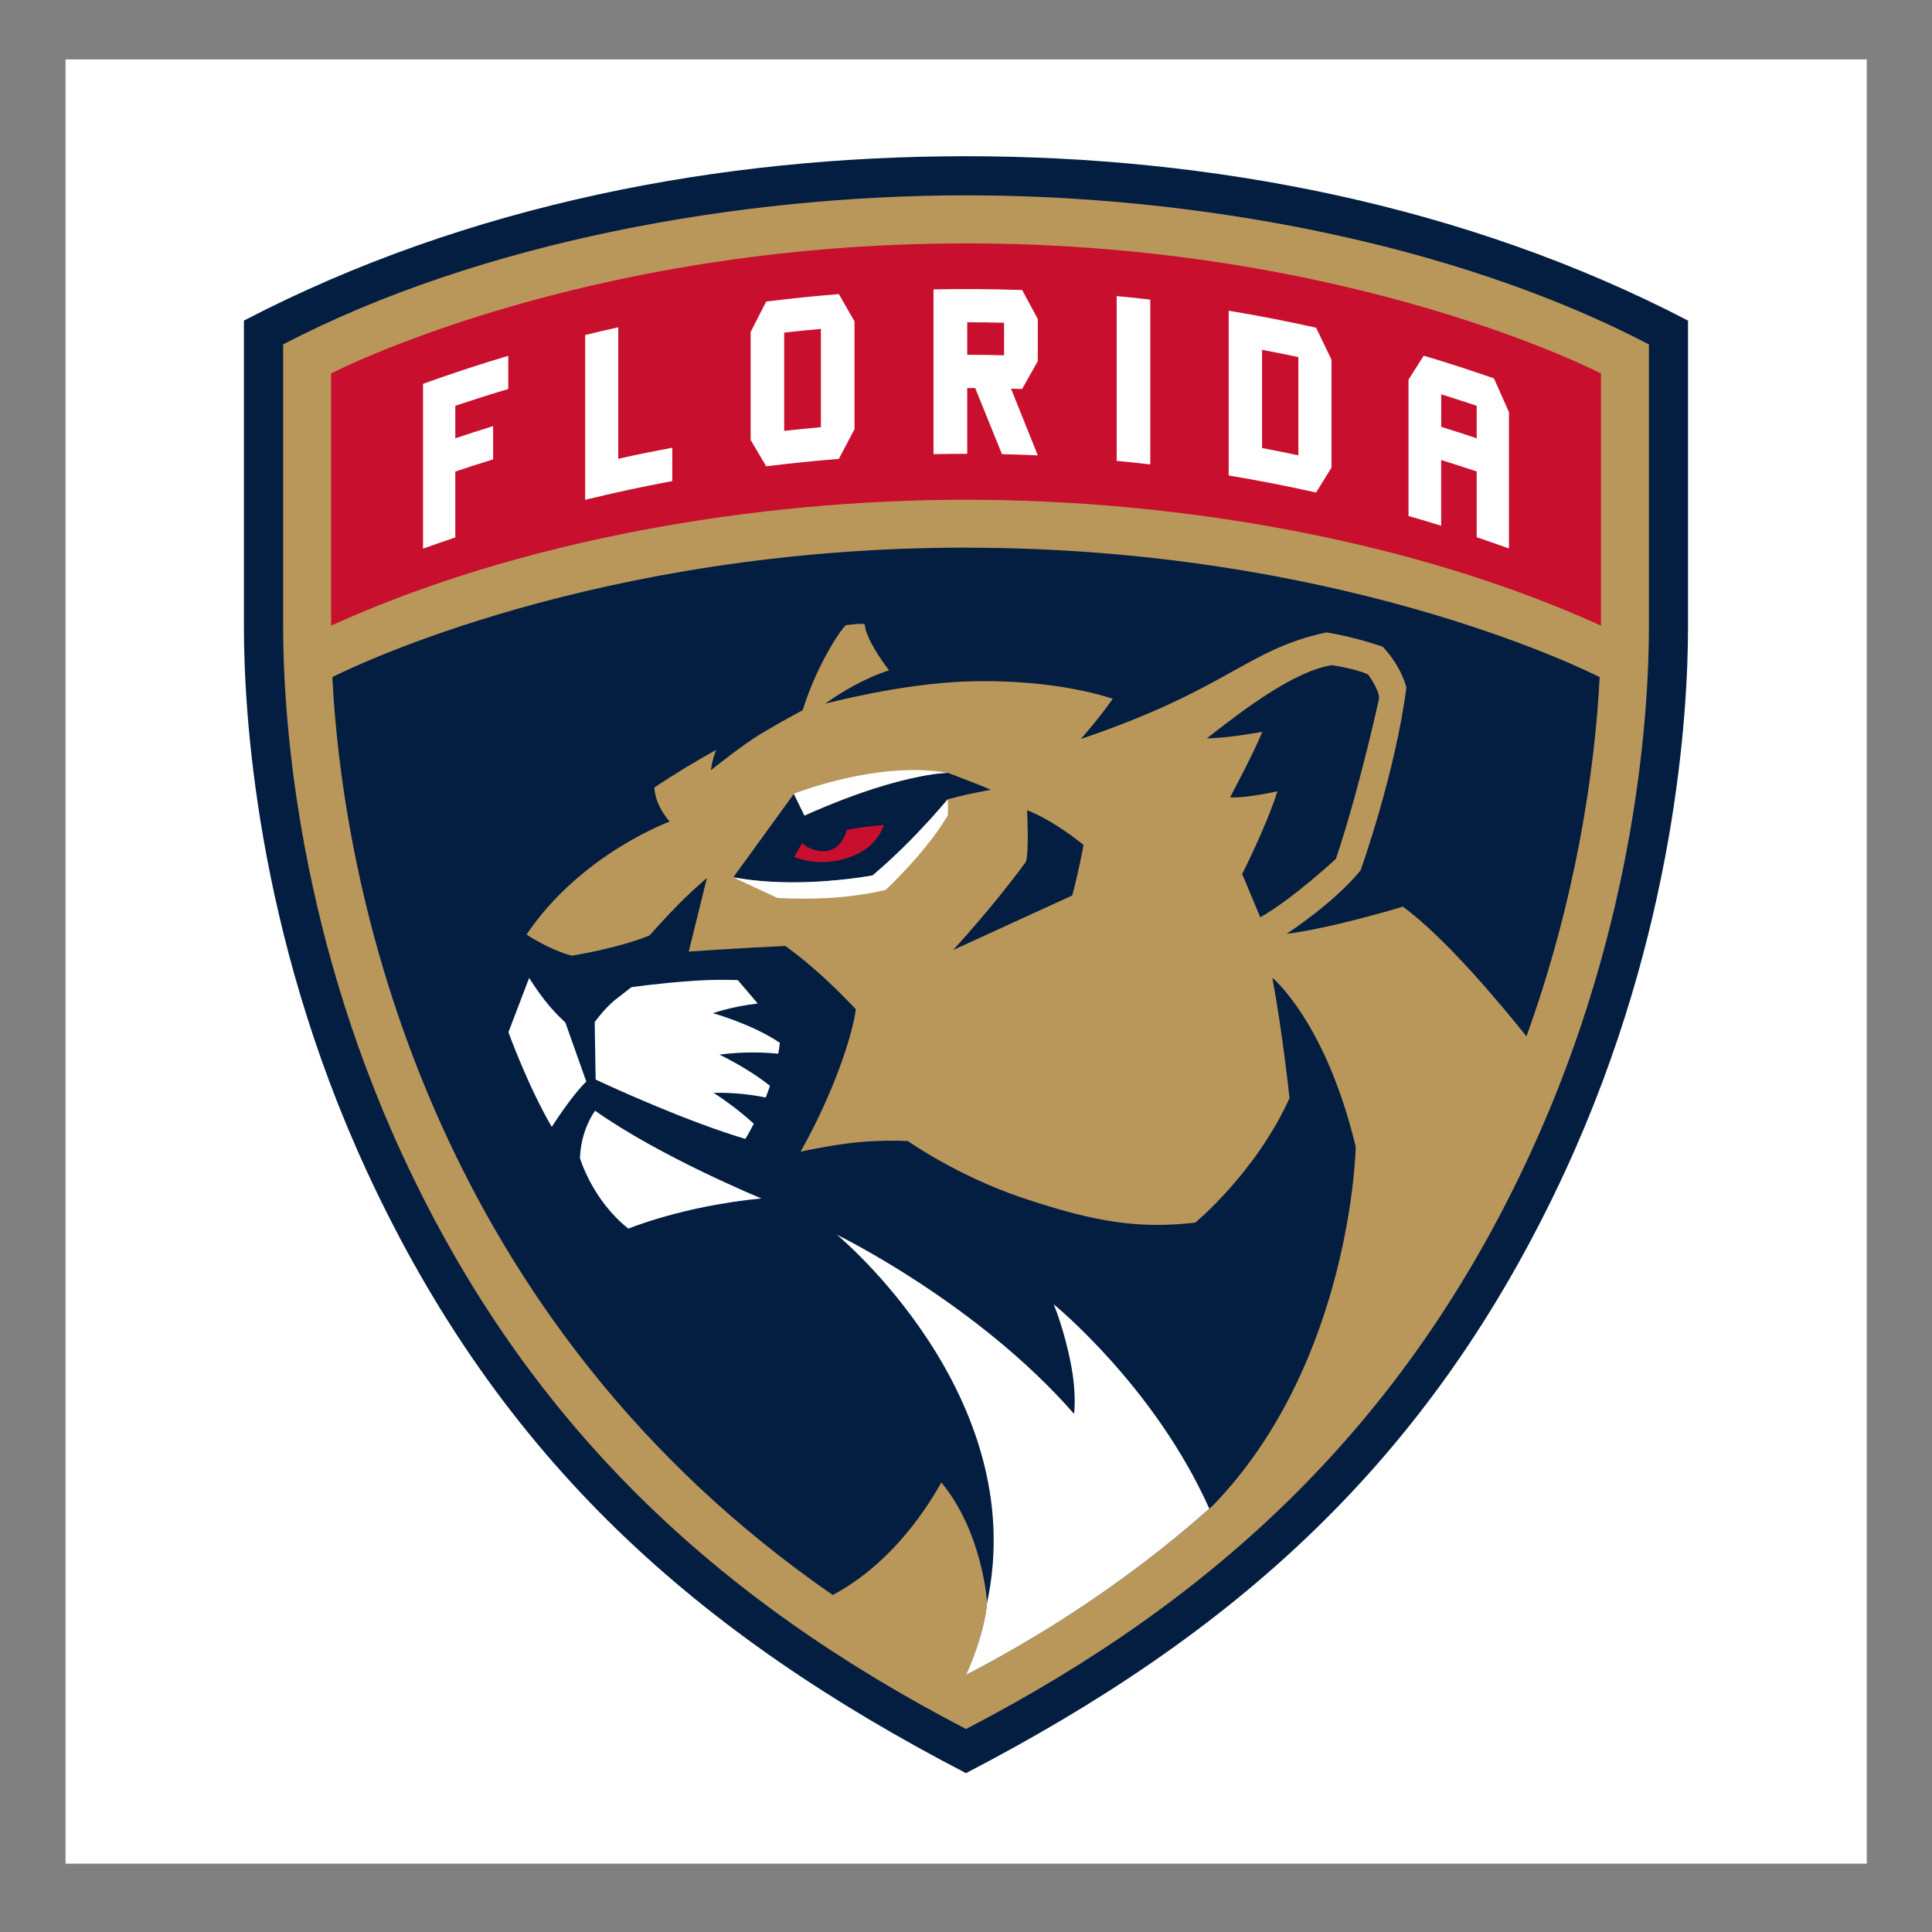
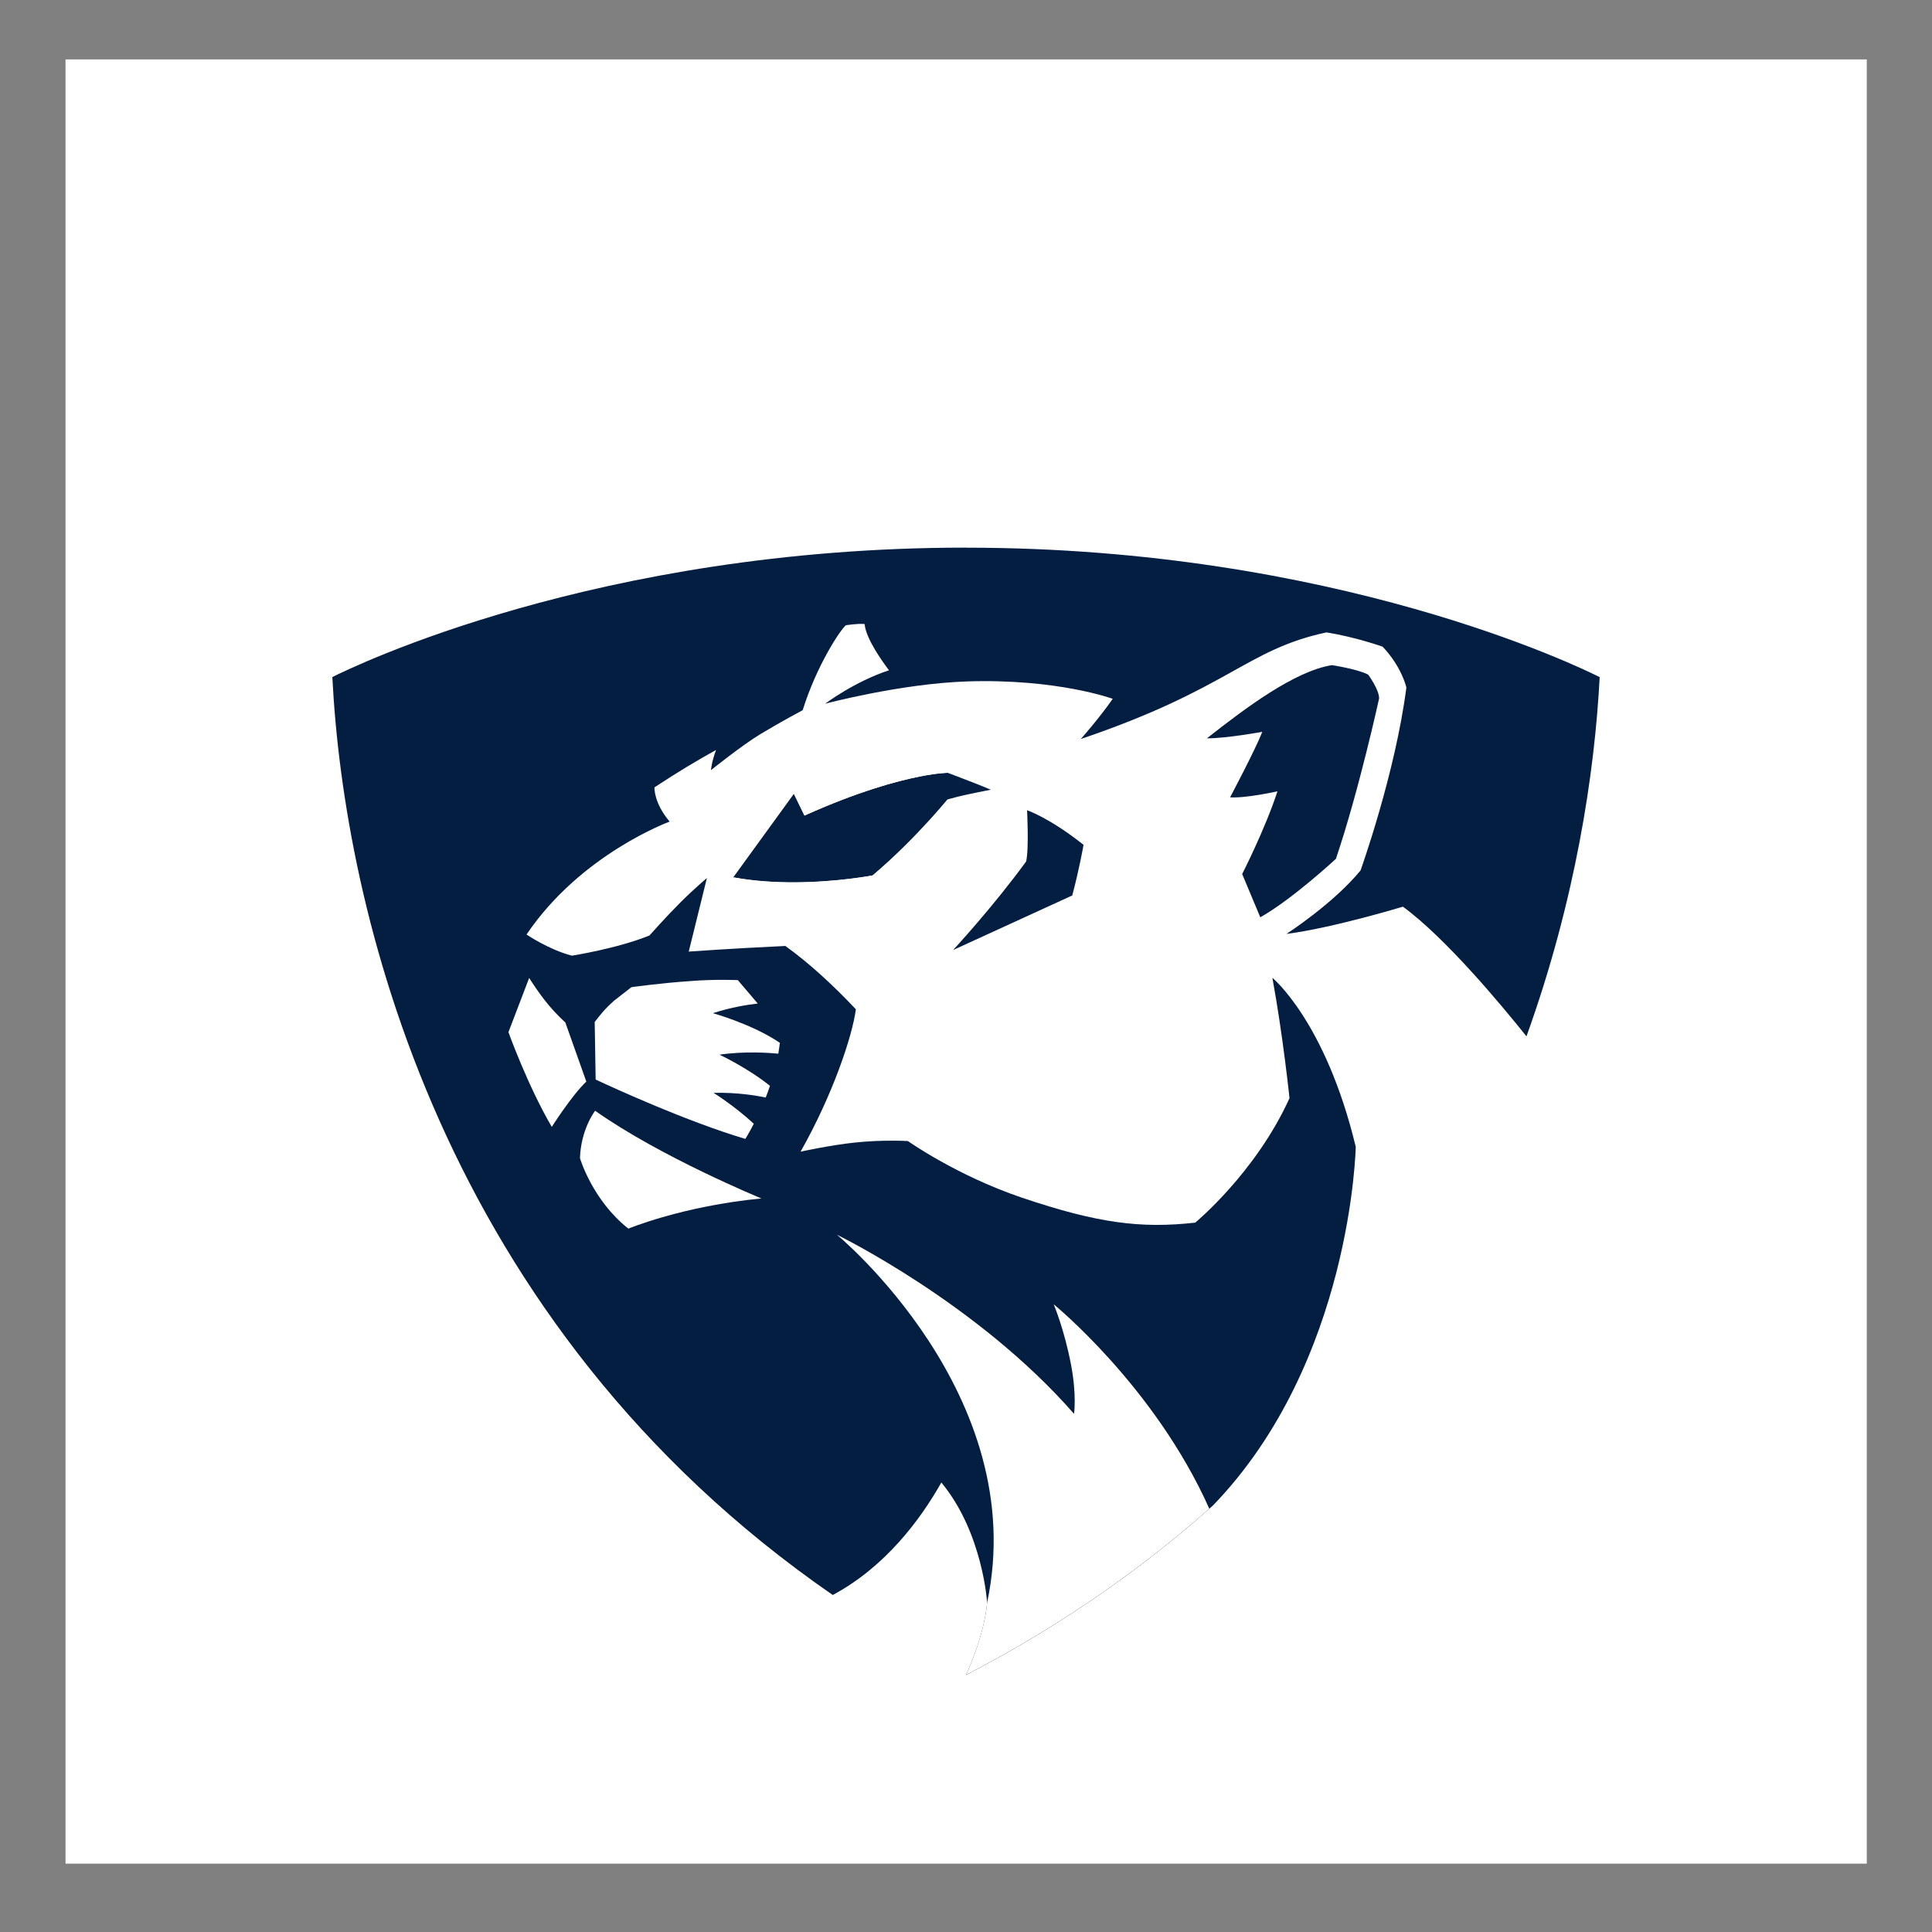
<svg xmlns="http://www.w3.org/2000/svg" id="Layer_2" viewBox="0 0 322.53 322.53">
  <rect x="0" y="0" width="322.53" height="322.53" fill="#808080" stroke="none" />
  <defs>
    <style>.cls-1{fill:none;}.cls-2{fill:#041e42;}.cls-3{fill:#fff;}.cls-4{fill:#b9975b;}.cls-5{fill:#c8102e;}</style>
  </defs>
  <rect class="cls-3" x="10.94" y="9.92" width="300.7" height="301.2" />
-   <rect id="Rectangle" class="cls-1" width="322.53" height="322.53" />
  <g id="florida-panthers">
-     <path class="cls-3" d="M194.79,288.42v5.13h-1.28v-5.13h-1.49v-1.28h4.25v1.28h-1.49Zm6.95,5.13v-3.78l-1.08,2.36h-1.14l-1.08-2.36v3.78h-1.28v-6.4h1.28l1.65,3.42,1.65-3.42h1.28v6.4h-1.28ZM283.42,50.41c-34.98-18.21-77.22-27.84-122.16-27.84s-87.17,9.62-122.16,27.84l-1.88,.98v53.28c0,14.18,2.02,51.56,20.78,92.2,21.04,45.59,51.44,76.17,101.64,102.25l1.61,.83,1.61-.83c50.21-26.08,80.61-56.66,101.65-102.25,18.75-40.64,20.78-78.01,20.78-92.2V51.4l-1.88-.98h0Z" />
-     <path class="cls-2" d="M40.72,53.52v51.16c0,13.96,2,50.73,20.46,90.73,22.52,48.8,55.65,77.53,100.08,100.6,44.06-22.89,77.42-51.5,100.08-100.6,18.46-40.01,20.46-76.78,20.46-90.73V53.52c-37.27-19.4-79.88-27.44-120.54-27.44s-83.03,7.91-120.54,27.44h0Z" />
-     <path class="cls-4" d="M47.27,57.49v47.19c0,13.52,1.93,49.16,19.85,87.99,20.94,45.37,52.69,74.45,94.15,95.97,41.61-21.61,73.27-50.76,94.15-95.97,17.92-38.82,19.85-74.47,19.85-87.99V57.49c-33-17.18-76.21-24.88-114-24.88s-81.05,7.72-114,24.88h0Z" />
    <g>
      <path class="cls-2" d="M210.4,153.13c5.38-3.03,12.62-9.76,12.62-9.76,3.87-11.44,7.21-26.78,7.21-26.78,0-1.51-1.83-3.97-1.83-3.97-1.83-.95-6.06-1.58-6.06-1.58-6.24,1.01-14.38,7.12-20.86,12.22,3.37,0,9.25-1.09,9.25-1.09-1.18,3.03-5.38,10.94-5.38,10.94,2.7,.17,7.91-1.01,7.91-1.01-2.02,6.23-5.89,13.81-5.89,13.81l3.03,7.24h0Zm-45.01-21.3c-.84-.36-1.69-.71-2.55-1.04-2.5-.99-4.65-1.78-4.65-1.78,0,0-.51,0-1.52,.12-.26,.03-.54,.07-.85,.11-.76,.1-1.51,.24-2.26,.39-3.96,.78-10.4,2.54-19.25,6.52h0l-.76-1.56-1.01-2.08-10.13,13.96h0c3.44,.64,7.01,.85,10.29,.84,7.21-.04,13.01-1.16,13.01-1.16,3.78-3.18,7.12-6.63,9.41-9.14,.77-.83,1.41-1.56,1.91-2.15,.67-.78,1.1-1.29,1.21-1.42,2.36-.67,4.21-1.01,7.15-1.6h0Zm15.49,9.2c-5.72-4.54-9.42-5.77-9.42-5.77,0,0,.34,6.5-.16,8.56-5.56,7.63-12.19,14.78-12.19,14.78l19.89-9.11c1.15-4.25,1.89-8.46,1.89-8.46h0Z" />
      <path class="cls-2" d="M161.26,91.42c-61.61,0-102.49,19.96-105.78,21.61,1.95,38.44,17.87,107.89,83.54,153.24,8.79-4.7,14.65-12.61,18.13-18.78,6.93,8.37,7.64,20.05,7.64,20.06h0c-.5,5.72-3.53,12.08-3.53,12.08h0c5.72-2.97,11.3-6.2,16.72-9.68,8.78-5.65,16.72-11.71,23.9-18.08h0c.21-.18,.42-.37,.62-.55,23.16-23.96,23.83-59.87,23.83-59.87-5.04-20.95-13.92-28.22-13.92-28.22,1.77,9.59,2.86,20.1,2.86,20.1-5.64,12.45-15.74,20.78-15.74,20.78-9.08,1.01-16.28,.1-28.9-4.16-10.94-3.7-19.06-9.46-19.06-9.46,0,0-4.16-.26-8.96,.26-4.06,.43-8.96,1.51-8.96,1.51,5.42-9.59,8.65-19.33,9.23-23.77-3.69-3.91-7.68-7.63-11.77-10.57-8.99,.42-16.13,.94-16.13,.94l3.03-12.28s-2.06,1.72-4.38,4.03c-2.48,2.48-5.21,5.56-5.21,5.56-5.38,2.19-12.95,3.37-12.95,3.37-3.87-1.01-7.57-3.53-7.57-3.53,9.08-13.46,23.89-18.85,23.89-18.85-2.7-3.2-2.53-5.72-2.53-5.72,3.78-2.5,7.22-4.55,10.28-6.24-.75,1.98-.85,3.37-.85,3.37,0,0,5.19-4.18,8.34-6.07,3.53-2.12,6.97-3.94,6.97-3.94,2.29-7.36,6.21-13.33,7.21-14.18,0,0,2.06-.33,3.13-.2,.2,2.41,2.95,6.24,4.07,7.72-5.72,1.86-10.66,5.58-10.66,5.58,0,0,12.56-3.35,23.67-3.72,15.05-.5,24.34,2.9,24.34,2.9-2.26,3.26-5.33,6.71-5.33,6.71,24.91-8.44,27.51-14.89,41.01-17.8,4.92,.79,9.38,2.39,9.38,2.39,3.2,3.37,3.96,6.81,3.96,6.81-1.85,14.38-7.65,30.54-7.65,30.54-4.54,5.55-12.37,10.6-12.37,10.6,7.83-1.01,19.44-4.55,19.44-4.55,7.22,5.27,16.69,16.72,20.63,21.65,8.18-22.7,11.4-44.01,12.22-59.97-3.28-1.66-44.17-21.61-105.78-21.61h.02Z" />
    </g>
    <path class="cls-3" d="M92.11,188.13s3.28-5.19,5.77-7.57l-3.5-9.86c-1.32-1.23-2.47-2.45-3.53-3.83-.89-1.16-1.73-2.37-2.51-3.61l-3.46,9.05s3.2,8.91,7.24,15.82h0Zm4.71,5.2s2.02,6.98,8.08,11.78c0,0,9.08-3.78,22.21-5.04,0,0-16.82-6.9-27.76-14.64,0,0-2.36,3.02-2.53,7.9Zm48.88-47.2s-5.81,1.13-13.02,1.16c-3.27,.02-6.84-.2-10.29-.84l7.4,3.46c5.35,.26,11.61,.17,18.04-1.34,3.08-2.86,7.86-8.08,10.39-12.45,0,0,.09-1.17,0-2.7-.12,.13-.54,.64-1.22,1.42-.62,.72-1.27,1.44-1.91,2.15-2.29,2.51-5.63,5.95-9.41,9.14h0Zm-21.28,44.01s.61-.96,1.42-2.54c-3.21-2.97-6.72-5.16-6.72-5.16,3.88-.1,7.19,.46,8.71,.78,.25-.62,.48-1.27,.71-1.95-3.81-3.05-8.43-5.2-8.43-5.2,4.23-.62,8.36-.31,9.82-.17,.1-.6,.19-1.2,.26-1.81-4.56-3.11-11.18-4.95-11.18-4.95,2.98-.97,5.73-1.41,7.49-1.61l-3.33-3.91s-3.75-.17-7.78,.15c-5.2,.35-9.98,1.03-9.98,1.03-.79,.6-2,1.55-2.89,2.25-1.62,1.45-2.2,2.24-3.24,3.56l.16,9.61c3.09,1.45,15.23,7,24.99,9.91h0Zm51.48,27.59s1.77,4.16,2.9,10.1c.97,5.08,.5,8.2,.5,8.2-16.15-18.51-39.58-29.9-39.58-29.9,0,0,32.47,26.75,25.07,61.41h0c-.5,5.72-3.53,12.08-3.53,12.08h0c5.72-2.97,11.3-6.2,16.72-9.68,8.78-5.65,16.72-11.71,23.9-18.08h0c-9.11-20.42-25.99-34.13-25.99-34.13h0Zm-41.6-81.58c8.85-3.98,15.3-5.74,19.25-6.52,.75-.15,1.5-.27,2.26-.39,.28-.04,.57-.08,.85-.1,1.01-.11,1.52-.12,1.52-.12h0c-11.74-2.07-25.66,3.49-25.66,3.49h0l1.01,2.08,.76,1.56h0Z" />
-     <path class="cls-5" d="M138.8,141.86c-1.72,.7-4.06-.22-4.88-1.1-.63,1.07-1.34,2.28-1.34,2.28,0,0,4.88,2.27,10.6-.5,3.52-1.71,4.37-4.8,4.37-4.8-2.16,.16-4.27,.44-6.16,.79-.23,.85-.89,2.63-2.59,3.32h0ZM55.27,104.45c31.74-14.44,71.06-21.02,106-21.02s74.2,6.56,106,21.02V62.35s-41.73-21.72-106-21.72S55.27,62.35,55.27,62.35v42.11h0Z" />
    <path class="cls-3" d="M112.24,74.74c-3.02,.57-6.03,1.17-9.03,1.85v-21.95c-1.85,.41-3.68,.84-5.52,1.29v27.51c4.82-1.18,9.67-2.22,14.54-3.13v-5.54h0Zm49.23-9.96h1.33c1.49,3.67,2.98,7.35,4.47,11.04,2,.05,3.98,.11,5.98,.2-1.49-3.73-2.98-7.44-4.47-11.14,.62,.02,1.23,.04,1.85,.06,.87-1.55,1.74-3.1,2.62-4.65v-7.03c-.87-1.62-1.74-3.24-2.61-4.84-4.93-.17-9.87-.21-14.8-.11v27.51c1.87-.04,3.76-.06,5.63-.06v-10.98h0Zm0-10.98c2.05,0,4.1,.03,6.15,.08v5.43c-2.05-.05-4.1-.08-6.15-.08v-5.43h0Zm-85.46,24.92c2.09-.7,4.2-1.38,6.31-2.03v-5.55c-2.11,.65-4.21,1.33-6.31,2.03v-5.43c2.93-.98,5.88-1.92,8.84-2.8v-5.54c-4.79,1.43-9.54,2.99-14.23,4.68v27.51c1.79-.64,3.59-1.27,5.39-1.87v-10.98h0Zm164.59-1.92c1.98,.62,3.96,1.25,5.92,1.91v10.98c1.81,.61,3.61,1.23,5.39,1.87v-22.75c-.83-1.88-1.67-3.77-2.51-5.64-3.88-1.35-7.79-2.62-11.72-3.79-.84,1.33-1.69,2.67-2.54,4v22.76c1.83,.52,3.64,1.07,5.45,1.63v-10.98h0Zm0-10.97c1.98,.62,3.96,1.25,5.92,1.91v5.43c-1.97-.66-3.95-1.3-5.92-1.91v-5.43h0Zm-100.56,10.77c.87-1.66,1.74-3.3,2.61-4.95v-18c-.87-1.52-1.74-3.04-2.61-4.55-4.05,.32-8.09,.74-12.13,1.24-.87,1.69-1.74,3.39-2.6,5.09v18.01c.87,1.47,1.73,2.93,2.6,4.41,4.03-.51,8.07-.92,12.13-1.24h0Zm-9.13-21.07c2.04-.24,4.08-.44,6.13-.62v16.4c-2.04,.19-4.09,.4-6.13,.62v-16.4Zm61.12-5.51c-1.86-.22-3.74-.42-5.61-.59v27.51c1.87,.18,3.74,.37,5.61,.59v-27.51h0Zm30.25,28.03v-18c-.85-1.78-1.71-3.56-2.57-5.34-4.84-1.08-9.7-2.02-14.59-2.84v27.51c4.89,.81,9.76,1.76,14.59,2.84,.86-1.39,1.71-2.78,2.57-4.16h0Zm-5.53-2.04c-2.02-.43-4.03-.83-6.06-1.21v-16.4c2.02,.38,4.04,.79,6.06,1.21v16.4h0Z" />
  </g>
</svg>